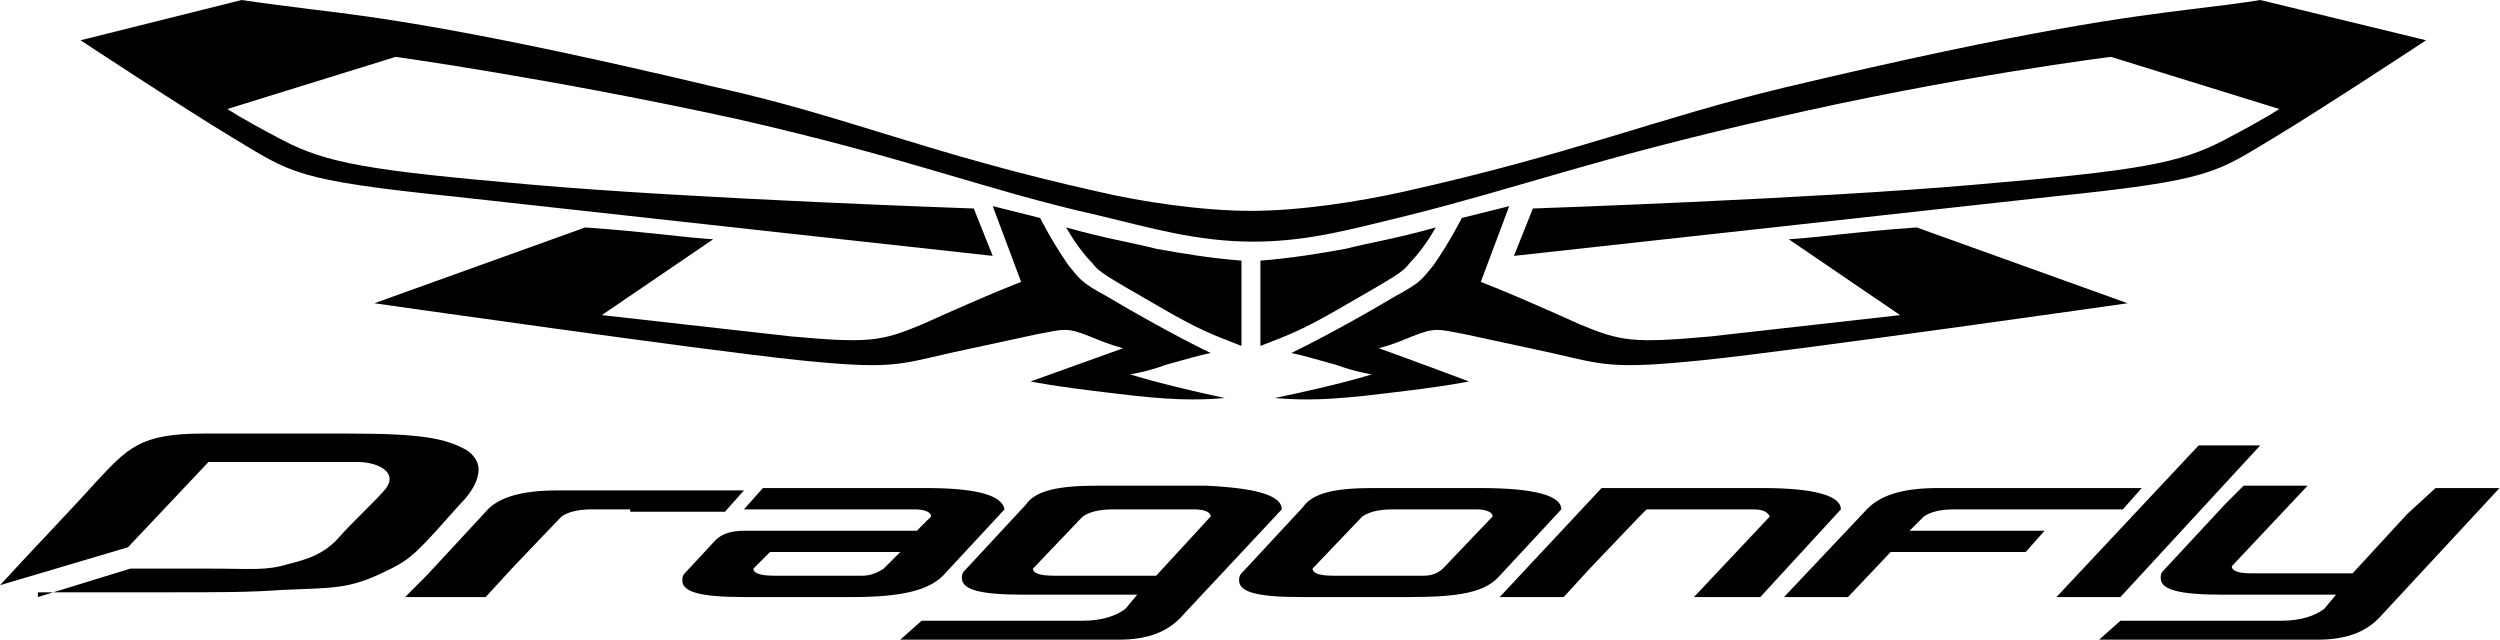
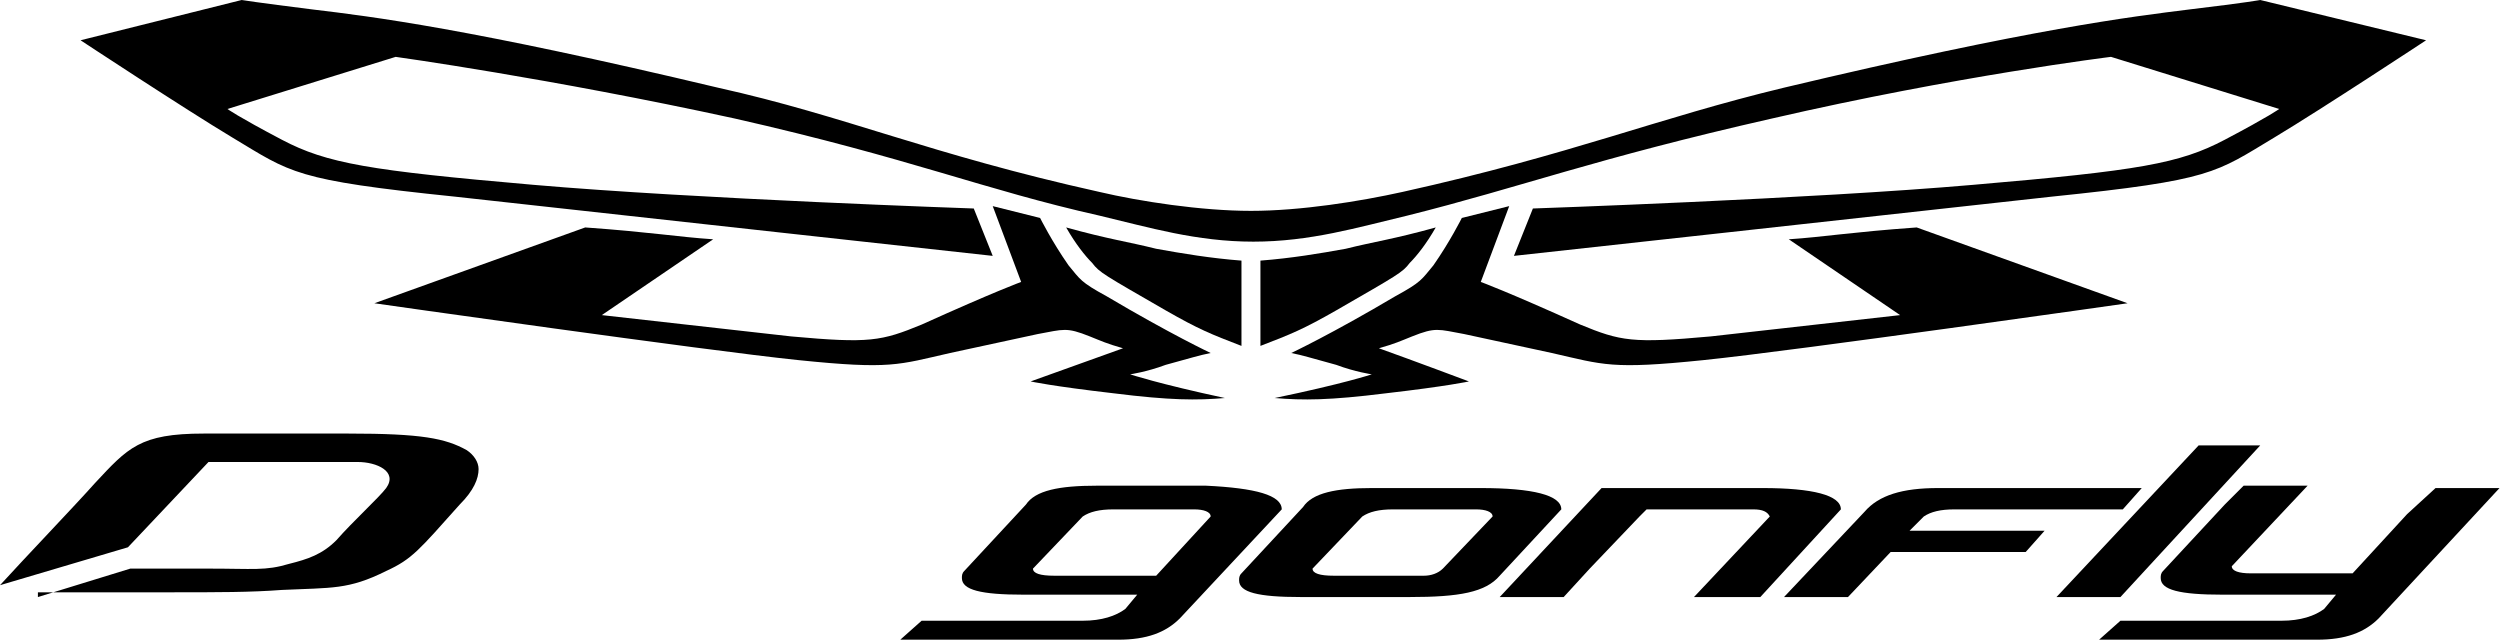
<svg xmlns="http://www.w3.org/2000/svg" width="383" height="98" viewBox="0 0 383 98" fill="none">
  <path d="M173.137 57.348C173.137 57.348 175.677 56.985 178.581 55.896C182.574 54.807 183.663 54.444 185.477 54.081C185.477 54.081 179.307 51.178 169.507 45.37C165.515 43.193 165.514 42.83 163.7 40.652C161.159 37.022 159.344 33.392 159.344 33.392L152.085 31.578L156.44 43.193C156.44 43.193 152.448 44.644 141.196 49.726C135.026 52.267 133.211 52.63 121.233 51.541C114.7 50.815 92.196 48.274 92.196 48.274L109.255 36.659C103.811 36.296 99.818 35.57 89.655 34.844L57.352 46.459C57.352 46.459 108.166 53.718 122.322 55.17C136.477 56.622 137.566 55.896 145.552 54.081C150.633 52.993 153.9 52.267 158.981 51.178C162.974 50.452 163.337 50.089 166.966 51.541C168.781 52.267 169.507 52.63 172.048 53.355C166.966 55.17 157.892 58.437 157.892 58.437C157.892 58.437 161.159 59.163 170.596 60.252C179.307 61.341 183.3 61.341 187.655 60.978C177.492 58.8 173.137 57.348 173.137 57.348Z" fill="black" />
  <path d="M210.159 57.348C210.159 57.348 207.618 56.985 204.714 55.896C200.722 54.807 199.633 54.444 197.818 54.081C197.818 54.081 203.988 51.178 213.788 45.37C217.781 43.193 217.781 42.83 219.596 40.652C222.137 37.022 223.951 33.392 223.951 33.392L231.211 31.578L226.855 43.193C226.855 43.193 230.848 44.644 242.1 49.726C248.27 52.267 250.085 52.63 262.063 51.541C268.596 50.815 291.1 48.274 291.1 48.274L274.04 36.659C279.485 36.296 283.477 35.57 293.64 34.844L325.944 46.459C325.944 46.459 275.129 53.718 260.974 55.17C246.818 56.622 245.729 55.896 237.744 54.081C232.663 52.993 229.396 52.267 224.314 51.178C220.322 50.452 219.959 50.089 216.329 51.541C214.514 52.267 213.788 52.63 211.248 53.355C216.329 55.17 225.04 58.437 225.04 58.437C225.04 58.437 221.774 59.163 212.337 60.252C203.626 61.341 199.633 61.341 195.277 60.978C205.803 58.8 210.159 57.348 210.159 57.348Z" fill="black" />
  <path d="M190.193 39.926C185.475 39.563 181.119 38.837 177.127 38.111C172.771 37.022 169.867 36.659 163.334 34.844C164.786 37.385 166.238 39.2 167.326 40.289C168.415 41.741 169.141 42.104 178.578 47.548C183.66 50.452 185.475 51.178 190.193 52.993V39.926Z" fill="black" />
  <path d="M193.098 39.926C197.816 39.563 202.172 38.837 206.164 38.111C210.52 37.022 213.424 36.659 219.957 34.844C218.505 37.385 217.053 39.2 215.964 40.289C214.875 41.741 214.15 42.104 204.713 47.548C199.631 50.452 197.816 51.178 193.098 52.993V39.926Z" fill="black" />
  <path d="M346.269 0C346.269 0 344.454 0.363 335.38 1.452C326.669 2.541 311.424 4.355 273.313 13.43C253.713 18.148 241.009 23.593 214.876 29.4C208.343 30.852 199.269 32.304 191.646 32.304C184.024 32.304 174.587 30.852 168.417 29.4C142.284 23.593 129.58 17.785 109.98 13.43C71.869 4.355 56.987 2.541 47.913 1.452C39.202 0.363 37.024 0 37.024 0L12.343 6.17C12.343 6.17 28.313 16.696 35.572 21.052C44.647 26.496 45.009 27.585 69.691 30.126C92.558 32.667 152.084 39.2 152.084 39.2L149.18 31.941C149.18 31.941 106.713 30.489 81.669 28.311C56.624 26.133 50.091 25.044 43.195 21.415C36.298 17.785 34.846 16.696 34.846 16.696L60.617 8.711C60.617 8.711 84.21 11.978 112.521 18.148C139.743 24.319 150.632 29.037 168.417 33.03C176.039 34.844 183.298 37.022 192.009 37.022C200.721 37.022 207.98 34.844 215.602 33.03C233.024 28.674 244.276 24.319 271.498 18.148C299.809 11.615 323.402 8.711 323.402 8.711L349.172 16.696C349.172 16.696 347.721 17.785 340.824 21.415C333.928 25.044 327.758 26.133 302.35 28.311C277.306 30.489 234.839 31.941 234.839 31.941L231.935 39.2C231.935 39.2 291.461 32.667 314.328 30.126C339.009 27.585 339.372 26.496 348.447 21.052C355.706 16.696 371.676 6.17 371.676 6.17L346.269 0Z" fill="black" />
-   <path d="M96.547 78.037H90.74C88.562 78.037 87.11 78.4 86.021 79.126L78.399 87.111L74.406 91.467H62.065L65.332 88.2L74.406 78.4C76.221 76.222 79.851 75.133 85.295 75.133H113.969L111.065 78.4H96.547V78.037Z" fill="black" />
-   <path d="M140.466 81.304L142.643 79.126C142.643 78.4 141.554 78.037 140.103 78.037H113.969L116.873 74.77H141.917C149.54 74.77 153.532 75.859 153.895 78.037L144.458 88.2C142.28 90.378 138.288 91.467 130.666 91.467H113.969C107.436 91.467 104.532 90.741 104.532 88.926C104.532 88.563 104.532 88.2 104.895 87.837L109.614 82.755C110.703 81.667 112.154 81.304 114.332 81.304H138.288H140.466ZM132.117 84.57H117.962L115.421 87.111C115.421 87.837 116.51 88.2 118.688 88.2H132.117C133.206 88.2 134.295 87.837 135.384 87.111L137.925 84.57H132.117Z" fill="black" />
  <path d="M196.363 78.037L180.755 94.733C178.578 96.911 175.674 98 171.318 98H137.926L141.192 95.096H165.874C168.778 95.096 170.955 94.37 172.407 93.281L174.222 91.104H156.8C150.266 91.104 147.363 90.378 147.363 88.563C147.363 88.2 147.363 87.837 147.726 87.474L157.163 77.311C158.615 75.133 162.244 74.407 168.052 74.407H184.748C192.37 74.77 196.363 75.859 196.363 78.037ZM178.941 78.037H170.592C168.415 78.037 166.963 78.4 165.874 79.126L158.252 87.111C158.252 87.837 159.341 88.2 161.518 88.2H174.948H177.126L185.474 79.126C185.474 78.4 184.385 78.037 182.933 78.037H178.941Z" fill="black" />
  <path d="M239.192 78.037L229.755 88.2C227.577 90.741 223.585 91.467 215.962 91.467H199.266C192.733 91.467 189.829 90.741 189.829 88.926C189.829 88.563 189.829 88.2 190.192 87.837L199.629 77.674C201.081 75.496 204.711 74.77 210.155 74.77H226.851C234.837 74.77 239.192 75.859 239.192 78.037ZM221.77 78.037H213.422C211.244 78.037 209.792 78.4 208.703 79.126L201.081 87.111C201.081 87.837 202.17 88.2 204.348 88.2H218.14C219.229 88.2 220.318 87.837 221.044 87.111L228.666 79.126C228.666 78.4 227.577 78.037 226.125 78.037H221.77Z" fill="black" />
  <path d="M252.259 78.037L251.17 79.126L243.547 87.111L239.555 91.467H229.755L245.362 74.77H270.044C277.666 74.77 282.022 75.859 282.022 78.037L269.681 91.467H259.518L271.133 79.126C270.77 78.4 270.044 78.037 268.592 78.037H264.599H252.259Z" fill="black" />
  <path d="M299.444 78.037C297.266 78.037 295.814 78.4 294.725 79.126L292.548 81.304H313.236L310.333 84.57H289.644L283.111 91.467H273.311L285.651 78.4C287.829 75.859 291.459 74.77 296.903 74.77H328.118L325.214 78.037H315.051H299.444Z" fill="black" />
-   <path d="M346.266 68.237L324.851 91.467H315.051L336.829 68.237H346.266Z" fill="black" />
+   <path d="M346.266 68.237L324.851 91.467H315.051L336.829 68.237Z" fill="black" />
  <path d="M373.125 74.77H382.925L364.414 94.733C362.236 96.911 359.332 98 354.977 98H321.584L324.851 95.096H349.532C352.436 95.096 354.614 94.37 356.065 93.281L357.88 91.104H340.458C333.925 91.104 331.021 90.378 331.021 88.563C331.021 88.2 331.021 87.837 331.384 87.474L340.821 77.311L343.725 74.407H353.525L341.91 86.748C341.91 87.474 342.999 87.837 344.814 87.837H358.243H360.421L368.769 78.763L373.125 74.77Z" fill="black" />
  <path d="M5.807 91.467L19.963 87.111H31.941C38.837 87.111 40.652 87.474 44.282 86.385C47.185 85.659 49.363 84.933 51.541 82.755C54.081 79.852 58.074 76.222 59.163 74.77C60.978 72.23 57.711 70.778 54.807 70.778C53.355 70.778 51.178 70.778 47.548 70.778C47.548 70.778 39.2 70.778 36.296 70.778C31.941 70.778 31.941 70.778 31.941 70.778L19.6 83.844L0 89.652C3.63 85.659 11.615 77.311 14.518 74.044C19.6 68.6 21.415 66.422 31.215 66.422H53.355C64.607 66.422 68.237 67.148 71.504 68.963C72.593 69.689 73.319 70.778 73.319 71.867C73.319 73.319 72.593 75.133 70.415 77.311C64.245 84.207 63.156 85.659 59.163 87.474C53.356 90.378 50.815 90.015 43.193 90.378C38.474 90.741 33.393 90.741 26.133 90.741H5.807V91.467Z" fill="black" />
</svg>